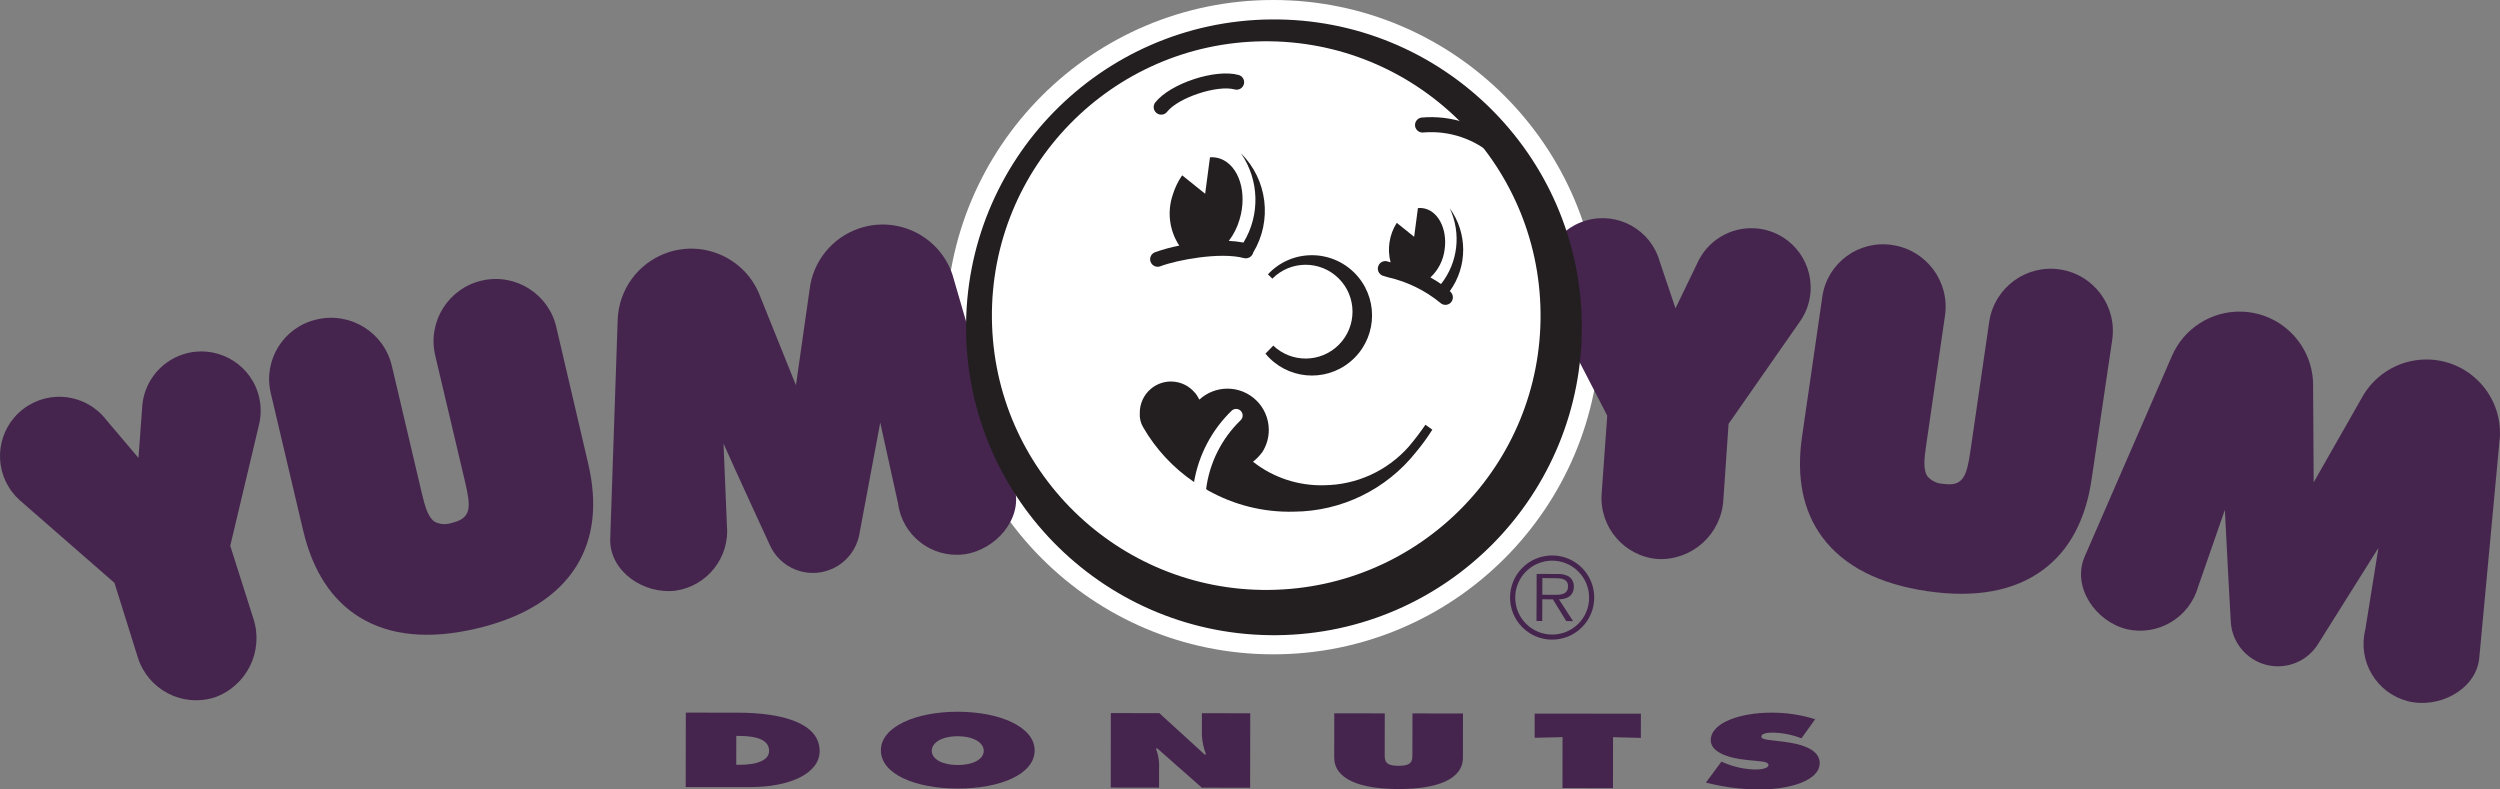
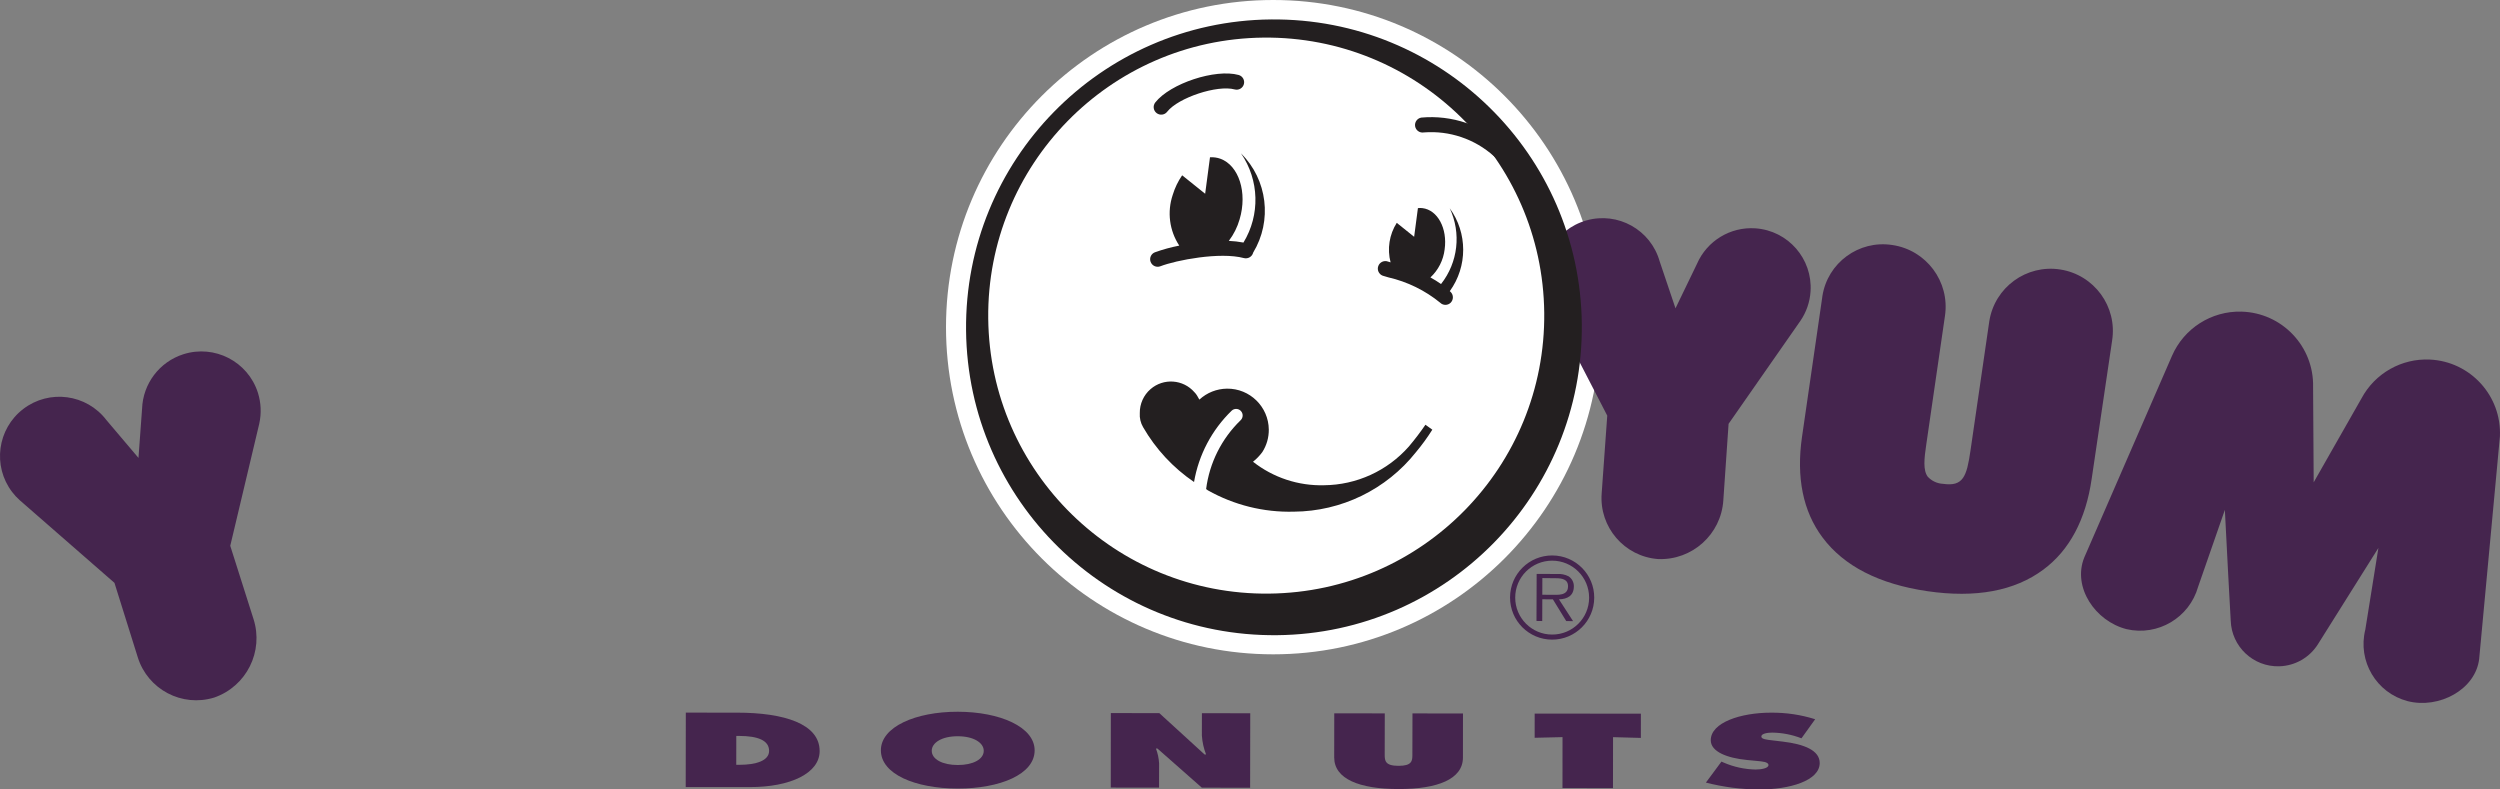
<svg xmlns="http://www.w3.org/2000/svg" xml:space="preserve" width="194.67mm" height="61.474mm" version="1.1" style="shape-rendering:geometricPrecision; text-rendering:geometricPrecision; image-rendering:optimizeQuality; fill-rule:evenodd; clip-rule:evenodd" viewBox="0 0 194.669 61.474">
  <rect x="0" y="0" width="194.669" height="61.474" fill="#808080" stroke="none" />
  <defs>
    <style type="text/css"> .str0 {stroke:#231F20;stroke-width:0.574;stroke-miterlimit:4} .fil3 {fill:none} .fil2 {fill:#231F20} .fil1 {fill:#45254E} .fil0 {fill:white} </style>
  </defs>
  <g id="Layer_x0020_1">
    <g id="_733195488">
      <path class="fil0" d="M124.613 25.476c0,14.069 -11.406,25.475 -25.475,25.475 -14.07,-0.001 -25.475,-11.406 -25.475,-25.476 0,-14.069 11.405,-25.474 25.474,-25.475 14.069,-0.001 25.475,11.404 25.476,25.473 0,0.001 0,0.002 0,0.003z" />
      <path class="fil1" d="M53.401 55.49l4.004 0.003c3.638,0.002 6.421,0.864 6.418,2.993 -0.001,1.721 -2.272,2.809 -5.445,2.803l-4.984 -0.002 0.008 -5.797zm3.929 4.062l0 0 0.245 0.002c1.303,0 2.313,-0.322 2.313,-1.085 0.001,-0.812 -0.871,-1.159 -2.31,-1.163l-0.245 0 -0.003 2.246z" />
      <path class="fil1" d="M80.565 58.432c-0.003,1.864 -2.691,2.974 -5.989,2.971 -3.305,-0.003 -5.987,-1.123 -5.984,-2.983 0.003,-1.821 2.704,-3.004 5.989,-2.998 3.285,0.002 5.986,1.188 5.984,3.009zm-8.012 0.027l0 0c-0.002,0.659 0.831,1.111 2.024,1.111 1.19,0.003 2.025,-0.446 2.025,-1.109 0,-0.614 -0.772,-1.131 -2.025,-1.131 -1.251,-0.003 -2.024,0.512 -2.024,1.129z" />
      <path class="fil1" d="M86.498 55.525l3.777 0.006 3.523 3.218 0.116 0c-0.184,-0.472 -0.294,-0.97 -0.327,-1.475l0.003 -1.74 3.764 0.006 -0.01 5.799 -3.76 -0.005 -3.46 -3.05 -0.116 0c0.143,0.371 0.227,0.763 0.248,1.161l-0.003 1.883 -3.76 -0.003 0.005 -5.8z" />
      <path class="fil1" d="M113.919 55.558l-0.003 3.432c-0.003,1.688 -1.983,2.455 -5.017,2.452 -3.028,-0.003 -5.008,-0.774 -5.008,-2.463l0.005 -3.435 3.934 0.006 -0.006 3.234c0.005,0.452 0.033,0.85 1.077,0.85 1.05,0.003 1.078,-0.398 1.078,-0.85l0.008 -3.232 3.933 0.006z" />
      <polygon class="fil1" points="119.502,55.564 127.772,55.574 127.77,57.46 125.604,57.401 125.599,61.371 121.667,61.365 121.67,57.398 119.5,57.45 " />
      <path class="fil1" d="M134.046 59.304l0.197 0.086c0.777,0.335 1.612,0.515 2.459,0.531 0.388,0 1.004,-0.081 1.004,-0.346 0,-0.257 -0.516,-0.282 -0.875,-0.32l-0.793 -0.076c-1.538,-0.151 -2.829,-0.638 -2.825,-1.542 0,-1.378 2.344,-2.146 4.7,-2.143 1.164,-0.011 2.32,0.161 3.43,0.511l-1.067 1.486c-0.727,-0.284 -1.499,-0.434 -2.281,-0.444 -0.347,0 -0.849,0.07 -0.845,0.308 0,0.214 0.485,0.246 0.789,0.287l0.885 0.106c1.667,0.2 2.873,0.682 2.873,1.667 -0.002,1.383 -2.356,2.063 -4.698,2.059 -1.405,-0.005 -2.805,-0.185 -4.165,-0.535l1.211 -1.634z" />
-       <path class="fil1" d="M61.979 30l-2.768 -6.874c-1.088,-2.974 -4.38,-4.502 -7.353,-3.414 -2.194,0.803 -3.681,2.856 -3.761,5.19l-0.583 17.119c-0.022,2.479 2.607,4.286 5.117,3.97 2.475,-0.375 4.22,-2.625 3.97,-5.115l-0.263 -6.335c0.863,1.954 3.581,7.846 3.581,7.846 0.801,1.867 2.965,2.73 4.831,1.928 1.133,-0.486 1.946,-1.508 2.167,-2.721l1.625 -8.685 1.386 6.287c0.328,2.501 2.608,4.273 5.112,3.972 2.507,-0.316 4.599,-2.795 3.972,-5.117l-4.852 -16.686c-1.023,-2.996 -4.282,-4.596 -7.278,-3.573 -2.091,0.714 -3.585,2.565 -3.842,4.759l-1.062 7.45z" />
-       <path class="fil1" d="M23.614 41.338c0.739,3.12 2.208,5.38 4.369,6.715 2.359,1.462 5.44,1.76 9.133,0.888 3.701,-0.871 6.317,-2.514 7.78,-4.877 1.335,-2.163 1.635,-4.839 0.906,-7.957l-2.476 -10.601c-0.586,-2.609 -3.176,-4.249 -5.786,-3.663 -2.609,0.586 -4.249,3.176 -3.663,5.786 0.005,0.022 0.01,0.044 0.015,0.067l2.326 9.846c0.463,1.973 0.498,2.812 -1.041,3.177 -0.43,0.149 -0.903,0.12 -1.312,-0.081 -0.53,-0.328 -0.778,-1.202 -1.035,-2.298l-2.318 -9.85c-0.617,-2.613 -3.236,-4.23 -5.849,-3.613 -0.001,0 -0.001,0 -0.001,0 -2.562,0.58 -4.17,3.127 -3.59,5.689 0.007,0.031 0.014,0.061 0.022,0.092l2.518 10.68z" />
      <path class="fil1" d="M20.186 33c0.179,-0.803 0.143,-1.639 -0.105,-2.422 -0.778,-2.43 -3.379,-3.77 -5.809,-2.992 -1.856,0.594 -3.139,2.289 -3.209,4.236l-0.281 3.835 -2.496 -2.947c-1.548,-2.027 -4.446,-2.414 -6.472,-0.866 -2.026,1.548 -2.414,4.446 -0.866,6.472 0.175,0.23 0.372,0.442 0.587,0.635l7.377 6.436 1.815 5.794c0.78,2.51 3.448,3.914 5.96,3.134 2.511,-0.873 3.865,-3.591 3.05,-6.121l-1.808 -5.692 2.257 -9.502z" />
      <path class="fil1" d="M180.162 37.555l-0.047 -7.414c0.08,-3.164 -2.421,-5.795 -5.585,-5.875 -2.335,-0.059 -4.471,1.303 -5.402,3.444l-6.834 15.709c-0.926,2.298 0.846,4.947 3.299,5.573 2.439,0.56 4.888,-0.891 5.569,-3.299l2.083 -5.989c0.096,2.135 0.456,8.612 0.456,8.612 0.061,2.031 1.757,3.628 3.788,3.567 1.233,-0.037 2.366,-0.69 3.016,-1.738l4.696 -7.478 -1.019 6.36c-0.614,2.447 0.856,4.932 3.297,5.57 2.45,0.625 5.299,-0.909 5.57,-3.299l1.614 -17.303c0.15,-3.161 -2.292,-5.846 -5.452,-5.996 -2.205,-0.104 -4.274,1.067 -5.319,3.01l-3.728 6.545z" />
      <path class="fil1" d="M140.32 34.004c-0.46,3.172 0.073,5.811 1.594,7.844 1.663,2.233 4.414,3.637 8.172,4.187 3.76,0.55 6.797,-0.018 9.027,-1.681 2.036,-1.51 3.303,-3.894 3.761,-7.064l1.592 -10.77c0.415,-2.641 -1.388,-5.119 -4.03,-5.534 -2.642,-0.416 -5.118,1.388 -5.534,4.03 -0.004,0.025 -0.008,0.05 -0.011,0.076l-1.456 10.009c-0.292,2.008 -0.569,2.801 -2.132,2.574 -0.454,-0.02 -0.883,-0.219 -1.192,-0.552 -0.377,-0.506 -0.281,-1.403 -0.115,-2.52l1.456 -10.018c0.387,-2.654 -1.452,-5.12 -4.106,-5.507 0,0 -0.001,0 -0.001,0 -2.602,-0.401 -5.038,1.383 -5.44,3.986 -0.003,0.024 -0.007,0.049 -0.009,0.073l-1.575 10.867z" />
      <path class="fil1" d="M140.19 24.989c0.466,-0.679 0.741,-1.471 0.793,-2.292 0.17,-2.545 -1.753,-4.746 -4.298,-4.918 -1.948,-0.131 -3.767,0.976 -4.545,2.766l-1.673 3.462 -1.234 -3.659c-0.695,-2.454 -3.248,-3.88 -5.701,-3.185 -2.454,0.695 -3.88,3.247 -3.185,5.701 0.079,0.279 0.184,0.549 0.313,0.808l4.493 8.691 -0.435 6.062c-0.197,2.621 1.766,4.907 4.387,5.107 2.659,0.11 4.918,-1.924 5.087,-4.58l0.409 -5.952 5.588 -8.011z" />
      <path class="fil2" d="M98.952 1.8c-13.082,0.136 -23.576,10.851 -23.44,23.933 0.136,13.082 10.852,23.576 23.933,23.441 13.082,-0.136 23.576,-10.851 23.44,-23.933 0,-0.001 0,-0.002 0,-0.003 -0.134,-13.078 -10.845,-23.571 -23.922,-23.437 -0.004,0 -0.007,0 -0.01,0zm-0.124 44.424l0 0c-11.956,0.126 -21.75,-9.463 -21.877,-21.419 -0.127,-11.956 9.463,-21.75 21.418,-21.877 11.956,-0.126 21.75,9.463 21.877,21.419 0.128,11.954 -9.459,21.749 -21.413,21.876 -0.002,0 -0.004,0 -0.005,0.001z" />
      <path class="fil3 str0" d="M98.952 1.8c-13.082,0.136 -23.576,10.851 -23.44,23.933 0.136,13.082 10.852,23.576 23.933,23.441 13.082,-0.136 23.576,-10.851 23.44,-23.933 0,-0.001 0,-0.002 0,-0.003 -0.134,-13.078 -10.845,-23.571 -23.922,-23.437 -0.004,0 -0.007,0 -0.01,0z" />
-       <path class="fil3 str0" d="M98.828 46.224c-11.956,0.126 -21.75,-9.463 -21.877,-21.419 -0.127,-11.956 9.463,-21.75 21.418,-21.877 11.956,-0.126 21.75,9.463 21.877,21.419 0.128,11.954 -9.459,21.749 -21.413,21.876 -0.002,0 -0.004,0 -0.005,0.001z" />
-       <path class="fil2" d="M102.099 19.873c-1.28,0.011 -2.498,0.55 -3.368,1.489l0.343 0.335c1.42,-1.432 3.732,-1.441 5.163,-0.02 1.432,1.42 1.441,3.732 0.02,5.163 -1.399,1.411 -3.671,1.443 -5.11,0.072l-0.61 0.625c1.646,1.997 4.599,2.282 6.596,0.637 1.997,-1.645 2.282,-4.598 0.636,-6.596 -0.902,-1.095 -2.252,-1.722 -3.671,-1.706z" />
+       <path class="fil3 str0" d="M98.828 46.224z" />
      <path class="fil2" d="M90.884 8.701c0.865,-1.099 3.907,-2.108 5.259,-1.737 0.311,0.084 0.631,-0.1 0.715,-0.411 0.084,-0.31 -0.099,-0.629 -0.409,-0.715 -1.808,-0.501 -5.329,0.663 -6.491,2.141 -0.2,0.256 -0.154,0.625 0.102,0.825 0.256,0.2 0.626,0.154 0.825,-0.102z" />
      <path class="fil2" d="M110.875 10.312c1.992,-0.155 3.96,0.512 5.448,1.845 0.208,0.239 0.571,0.264 0.809,0.055 0.003,-0.003 0.006,-0.005 0.01,-0.008 0.241,-0.214 0.264,-0.582 0.05,-0.823 -0.002,-0.002 -0.003,-0.004 -0.004,-0.005 -1.759,-1.63 -4.126,-2.437 -6.514,-2.22 -0.319,0.054 -0.535,0.356 -0.482,0.676 0.054,0.319 0.356,0.535 0.676,0.481 0.002,0 0.004,-0.001 0.007,-0.001z" />
      <path class="fil2" d="M96.636 11.946c1.425,2.075 1.498,4.793 0.189,6.942 -0.377,-0.071 -0.757,-0.115 -1.14,-0.131 0.383,-0.504 0.669,-1.075 0.842,-1.683 0.618,-2.079 -0.057,-4.184 -1.494,-4.712 -0.26,-0.094 -0.538,-0.133 -0.814,-0.114l-0.376 2.839 -1.792 -1.437c-0.321,0.466 -0.568,0.979 -0.732,1.521 -0.449,1.326 -0.262,2.785 0.508,3.954 -0.644,0.125 -1.277,0.299 -1.895,0.52 -0.299,0.113 -0.449,0.447 -0.336,0.746 0.001,0.002 0.002,0.004 0.003,0.006 0.115,0.301 0.453,0.453 0.755,0.337 0.001,0 0.002,-0.001 0.002,-0.001 1.232,-0.476 4.644,-1.134 6.5,-0.638 0.313,0.084 0.635,-0.1 0.723,-0.412l0 -0.011c1.507,-2.484 1.119,-5.677 -0.94,-7.727z" />
      <path class="fil2" d="M92.977 37.533c0.362,-2.116 1.389,-4.062 2.932,-5.556 0.204,-0.191 0.524,-0.179 0.715,0.025 0.002,0.002 0.003,0.003 0.004,0.005 0.191,0.207 0.178,0.531 -0.03,0.723 -1.474,1.428 -2.42,3.315 -2.68,5.351 -0.003,0.008 0.134,0.092 0.134,0.1 2.041,1.149 4.354,1.724 6.696,1.662 3.705,-0.024 7.201,-1.726 9.505,-4.628 0.465,-0.556 0.893,-1.143 1.279,-1.756l-0.536 -0.385c-0.402,0.586 -0.832,1.151 -1.29,1.694 -1.673,1.897 -4.074,2.994 -6.603,3.017 -2.002,0.055 -3.959,-0.592 -5.534,-1.83 0.274,-0.218 0.517,-0.471 0.725,-0.752 0.336,-0.523 0.51,-1.132 0.504,-1.754 -0.019,-1.779 -1.476,-3.205 -3.255,-3.186 -0.797,0.009 -1.562,0.312 -2.148,0.852 -0.016,-0.024 -0.032,-0.048 -0.047,-0.073 -0.04,-0.076 -0.08,-0.146 -0.125,-0.221 -0.059,-0.102 -0.131,-0.196 -0.215,-0.279 -0.879,-1.011 -2.41,-1.118 -3.421,-0.239 -0.538,0.467 -0.843,1.148 -0.834,1.86 -0.027,0.384 0.063,0.767 0.257,1.099 0.983,1.704 2.34,3.165 3.967,4.271z" />
      <path class="fil2" d="M112.891 22.674c1.395,-1.929 1.392,-4.535 -0.006,-6.46 0.912,1.936 0.651,4.222 -0.674,5.903 -0.266,-0.186 -0.542,-0.358 -0.827,-0.514 0.615,-0.574 1.007,-1.347 1.107,-2.182 0.229,-1.634 -0.546,-3.072 -1.733,-3.215 -0.116,-0.014 -0.233,-0.014 -0.348,0l-0.294 2.233 -1.354 -1.086c-0.581,0.914 -0.755,2.029 -0.481,3.077 -0.068,-0.016 -0.135,-0.037 -0.2,-0.062 -0.304,-0.114 -0.643,0.041 -0.756,0.345 -0.113,0.302 0.038,0.638 0.339,0.754 0.103,0.035 0.25,0.079 0.448,0.132 1.477,0.34 2.856,1.015 4.03,1.973 0.229,0.226 0.598,0.223 0.824,-0.006 0.001,-0.001 0.001,-0.002 0.002,-0.003 0.224,-0.234 0.219,-0.604 -0.012,-0.831 -0.023,-0.018 -0.044,-0.039 -0.066,-0.06z" />
      <path class="fil1" d="M117.584 46.513c0.009,-1.81 1.484,-3.27 3.294,-3.261 1.81,0.009 3.27,1.484 3.261,3.294 -0.009,1.804 -1.474,3.261 -3.278,3.261 -1.81,0 -3.277,-1.468 -3.277,-3.278 0,-0.005 0,-0.011 0,-0.016zm6.156 0.017l0 0c-0.003,-1.589 -1.293,-2.875 -2.882,-2.872 -1.589,0.003 -2.875,1.293 -2.872,2.882 0.003,1.586 1.289,2.871 2.874,2.872 1.584,0.006 2.874,-1.274 2.88,-2.858 0,-0.008 0,-0.016 0,-0.024zm-1.25 1.835l0 0 -1.099 -1.697c0.654,-0.013 1.157,-0.278 1.161,-1.001 0.009,-0.317 -0.146,-0.616 -0.41,-0.79 -0.276,-0.142 -0.585,-0.204 -0.893,-0.182l-1.594 -0.005 -0.013 3.662 0.448 0.007 0.006 -1.694 0.823 0.003 1.04 1.694 0.531 0.003zm-1.704 -2.049l0 0c0.513,0 1.31,0.092 1.313,-0.661 0.002,-0.562 -0.494,-0.63 -0.955,-0.63l-1.044 -0.011 -0.005 1.297 0.69 0.005z" />
    </g>
  </g>
</svg>